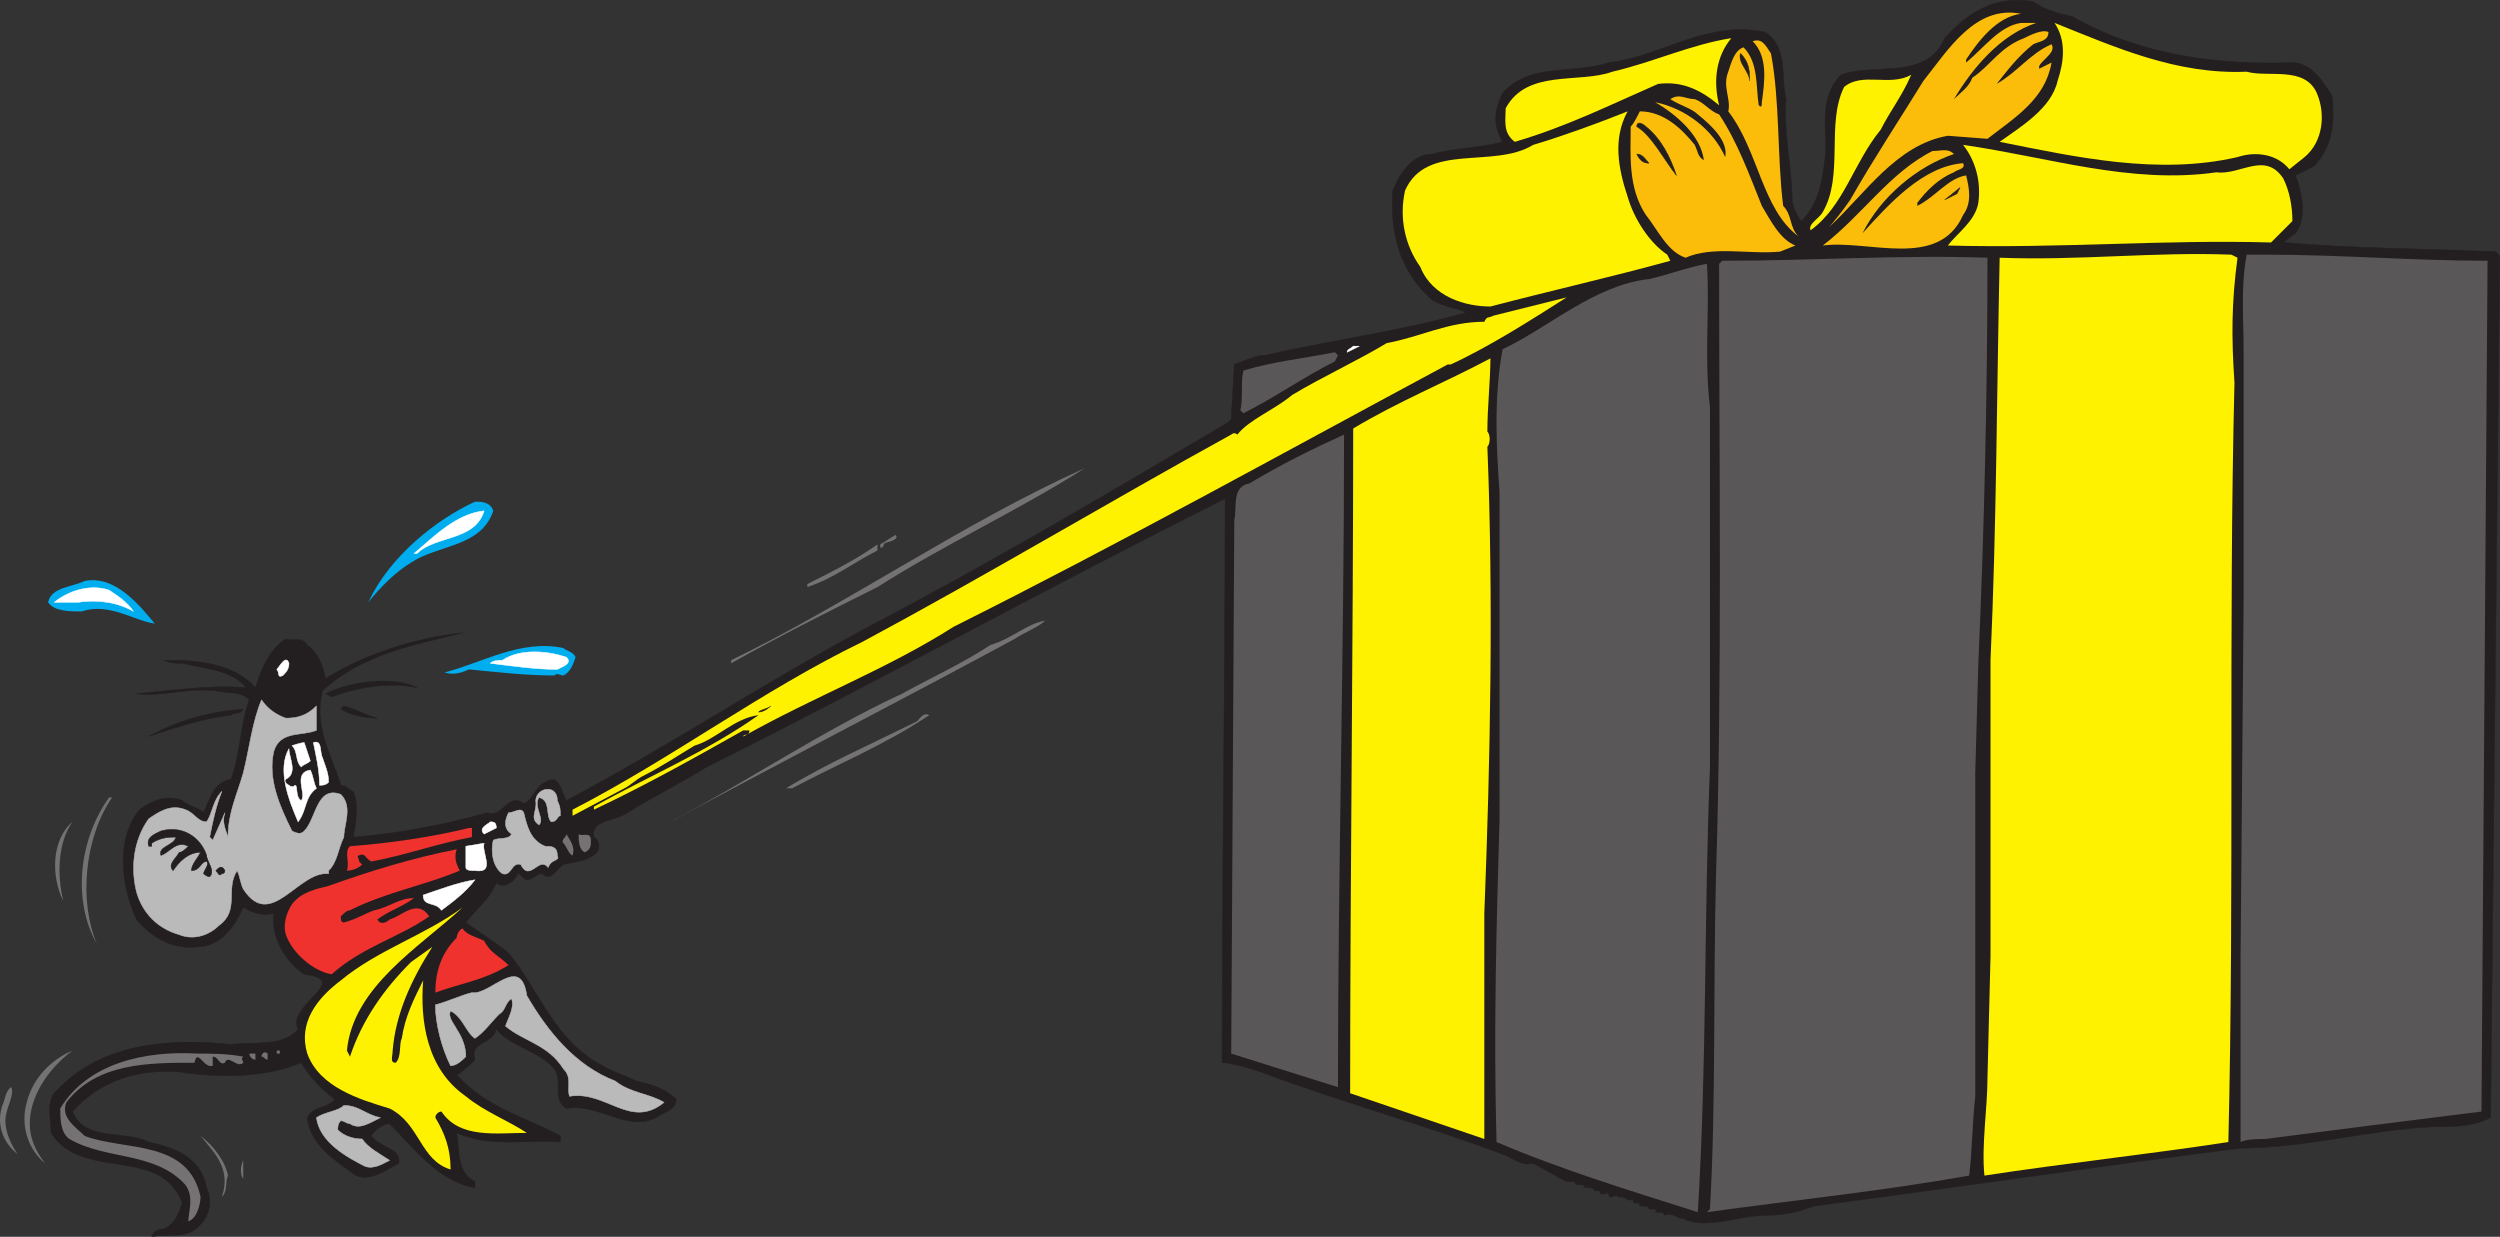
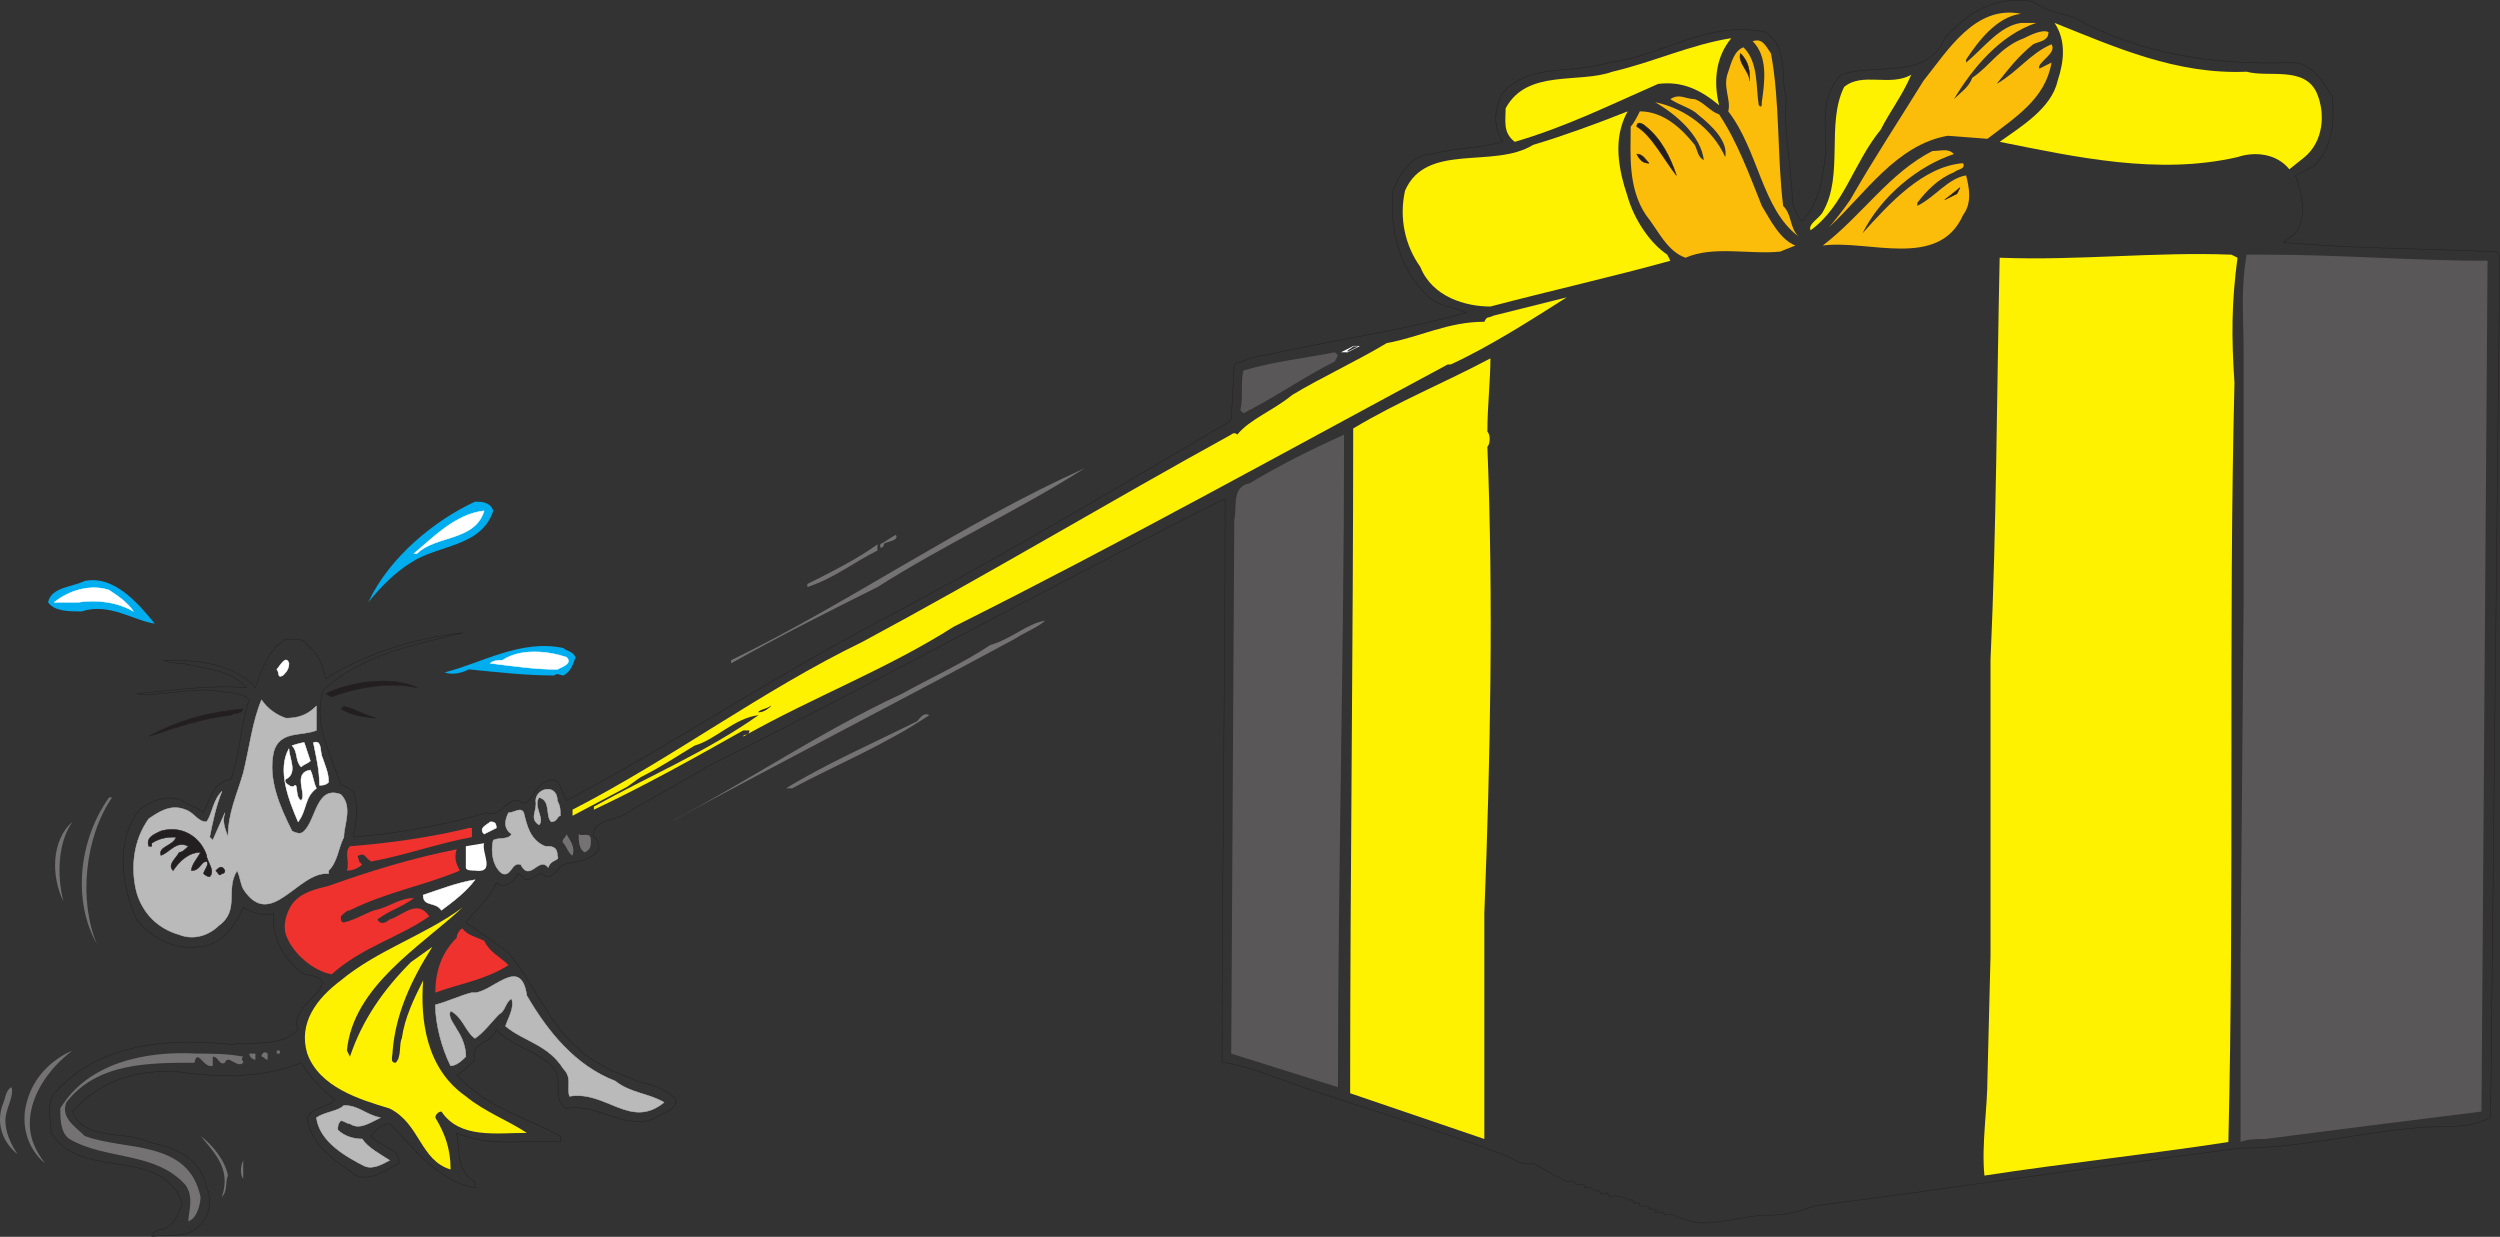
<svg xmlns="http://www.w3.org/2000/svg" width="614.885" height="304.197">
  <rect width="100%" height="100%" fill="#333333" stroke="none" />
-   <path fill="#231f20" fill-rule="evenodd" d="M509.825 4.138c15.75 9 34.5 12 54 11.25 4.5 0 7.5 4.5 9.75 8.25.75 6.75 0 12.75-4.5 17.25l-4.5 2.25c1.5 3.75 3 10.5 0 14.25l-3 2.25c17.25 1.5 34.5 1.5 51.75 2.25.75 0 1.5.75 1.5 1.5l-2.25 211.5c-4.5 2.25-9 2.25-14.25 2.25-15.75.75-31.5 5.25-47.25 5.25-35.25 4.5-70.5 9.75-105 14.25-3.75 1.5-7.5 2.25-11.25 2.25-7.5 0-15 3.75-21 .75-1.5 0-2.25-1.5-4.5-.75 0-.75-.75-.75-.75-.75h-1.5c.75-.75 0-.75-.75-.75h-.75c0-.75-.75-.75-1.5-.75h-.75v-.75h-1.5c0-.75 0-.75-.75-.75h-.75s-.75-.75-1.5-.75h-.75s-.75-.75-1.5 0h-.75c0-.75-.75-1.5-.75-.75h-1.5c0-.75 0-.75-.75-.75h-.75c0-.75-.75-.75-1.5-.75h-.75c0-.75-.75-.75-.75-.75h-1.5c0-.75-.75-.75-.75-.75h-1.5c-3-1.5-5.25-3-8.25-4.5-3 .75-5.25-1.5-7.5-2.25-18-6.75-36.75-12-55.5-18.75-3.75-1.5-8.25-3-12.75-3.75h-.75c0-46.5.75-93 .75-138.75-43.5 21.75-84 44.25-127.5 66-6 3.75-13.5 7.5-19.5 11.25-3 2.25-9 1.5-8.25 6 1.5.75 1.5 3 .75 3.75-2.25 2.25-5.25 2.25-8.25 3-1.5.75-3 4.5-5.25 2.25-1.5 0-2.25 1.5-3.75 1.5-.75 0-1.5-1.5-2.25-1.5-.75 2.25-3.75 3.75-5.25 2.25-1.5 3.75-4.5 6-7.5 9.75 3 2.25 6.75 4.5 10.5 7.5 7.5 9 11.25 21.75 23.25 27.75 2.25 1.5 5.25 2.25 8.25 3.75 3 .75 6.75 1.5 9.75 4.5 0 2.25-2.25 3-3.75 3.75-7.5 5.25-15-3-23.25-1.5-3.75-2.25-.75-6.75-3-9.75-3.75-4.5-10.5-5.25-14.25-9.75-.75 3.75-6.75 3-5.25 7.5-1.5 1.5-3 3-4.5 3.75 7.5 8.25 17.25 10.5 25.5 15v1.5c-7.5-.75-17.25 1.5-25.5-2.25.75 4.5 0 9.75 4.5 12v1.5c-9-1.5-15-9.75-21-15.75-1.5 0-3.75 1.5-4.5 3 2.25 3 7.5 3 6.75 6.75-3 1.5-6.75 4.5-10.5 3-5.25-3.75-11.25-7.5-12-14.25 1.5-3 5.25-2.25 6.75-4.5-3-2.25-6-5.25-8.25-9-9 3.75-20.25 3.75-30 2.25-10.5-.75-19.5 2.25-26.25 9.75 3 7.5 12.75 4.5 18.75 7.5 6.75 1.5 12.75 3.75 14.25 11.25 1.5 3 .75 6.75-1.5 9-3 3.75-7.5 2.25-12 3 .75-2.25 3-1.5 3.75-2.25 2.25-1.5 3-3.75 3.75-6-5.25-14.25-24.75-5.25-32.25-17.25 0-3-1.5-8.25 1.5-10.5 11.25-12 28.5-12.75 42.75-11.25 5.25-.75 12.75.75 16.5-3.75-3-6 13.5-12 1.5-13.5-4.5-3-8.25-9-7.5-15-2.25.75-5.25 0-7.5-1.5-2.25 5.25-6 9.75-11.25 9.75-6 .75-11.25-2.25-15-6.75-3.75-8.25-5.25-19.5.75-27 3-2.25 6.75-3.75 10.5-2.25 1.5 1.5 3.75 1.5 5.25 3 1.5-3 2.25-7.5 6.75-8.25 2.25-6 2.25-13.5 4.5-19.5-2.25-2.25-5.25-1.5-8.25-2.25-6.75-.75-13.5 1.5-19.5.75 8.25-.75 18-2.25 27-1.5-3.75-4.5-9.75-4.5-15.75-6-1.5 0-3 0-4.5-.75 6 0 16.5 0 22.5 6.75 1.5-4.5 3-9 7.5-12 2.25.75 3.75-.75 5.25 1.5 3 2.25 3.75 5.25 4.5 8.25 9.75-6 21-9.75 33.75-11.25-12 3-24.75 5.25-34.5 14.25-2.25 9 2.25 15.75 4.5 23.25 1.5 0 2.25 1.5 3 1.5 1.5 3 .75 8.25 0 11.25 10.5-.75 22.5-3 33-6 3.75 1.5 5.25-5.25 9-2.25 2.25-.75 3-4.5 5.25-5.25 3.75-2.25 3.75 2.25 5.25 4.5 25.5-13.5 50.25-30 75.75-43.5 30-15.75 57.75-32.25 87-49.5l.75-.75.75-13.5c2.25-.75 5.25-2.25 7.5-2.25 16.5-3.75 33.75-6 49.5-10.5-3-1.5-6.75-1.5-9-3.75-7.5-6.75-9.75-16.5-9-26.25 1.5-3.75 4.5-9 9.75-9 5.25-1.5 12-1.5 17.25-3-2.25-3.75-2.25-7.5 0-12 6.75-7.5 16.5-4.5 26.25-7.5 12.75-1.5 24-10.5 38.25-7.5 6 3.75 3.75 11.25 5.25 16.5-.75 8.25 1.5 17.25 1.5 25.5.75 2.25 1.5 3.75 2.25 4.5 4.5-4.5 5.25-10.5 6-17.25 0-6-1.5-13.5 3.75-18.75 8.25-3 21 1.5 25.5-9 6-6.75 12.75-10.5 21.75-9 3 2.25 6.75 3 9.75 3.75" />
  <path fill="none" stroke="#231f20" stroke-linecap="round" stroke-linejoin="round" stroke-miterlimit="10" stroke-width=".12" d="M509.825 4.138c15.75 9 34.5 12 54 11.25 4.5 0 7.5 4.5 9.75 8.25.75 6.75 0 12.75-4.5 17.25l-4.5 2.25c1.5 3.75 3 10.5 0 14.25l-3 2.25c17.25 1.5 34.5 1.5 51.75 2.25.75 0 1.5.75 1.5 1.5l-2.25 211.5c-4.5 2.25-9 2.25-14.25 2.25-15.75.75-31.5 5.25-47.25 5.25-35.25 4.5-70.5 9.75-105 14.25-3.75 1.5-7.5 2.25-11.25 2.25-7.5 0-15 3.75-21 .75-1.5 0-2.25-1.5-4.5-.75 0-.75-.75-.75-.75-.75h-1.5c.75-.75 0-.75-.75-.75h-.75c0-.75-.75-.75-1.5-.75h-.75v-.75h-1.5c0-.75 0-.75-.75-.75h-.75s-.75-.75-1.5-.75h-.75s-.75-.75-1.5 0h-.75c0-.75-.75-1.5-.75-.75h-1.5c0-.75 0-.75-.75-.75h-.75c0-.75-.75-.75-1.5-.75h-.75c0-.75-.75-.75-.75-.75h-1.5c0-.75-.75-.75-.75-.75h-1.5c-3-1.5-5.25-3-8.25-4.5-3 .75-5.25-1.5-7.5-2.25-18-6.75-36.75-12-55.5-18.75-3.75-1.5-8.25-3-12.75-3.75h-.75c0-46.5.75-93 .75-138.75-43.5 21.75-84 44.25-127.5 66-6 3.75-13.5 7.5-19.5 11.25-3 2.25-9 1.5-8.25 6 1.5.75 1.5 3 .75 3.75-2.25 2.25-5.25 2.25-8.25 3-1.5.75-3 4.5-5.25 2.25-1.5 0-2.25 1.5-3.75 1.5-.75 0-1.5-1.5-2.25-1.5-.75 2.25-3.75 3.75-5.25 2.25-1.5 3.75-4.5 6-7.5 9.75 3 2.25 6.75 4.5 10.5 7.5 7.5 9 11.25 21.75 23.25 27.75 2.25 1.5 5.25 2.25 8.25 3.75 3 .75 6.75 1.5 9.75 4.5 0 2.25-2.25 3-3.75 3.75-7.5 5.25-15-3-23.25-1.5-3.75-2.25-.75-6.75-3-9.75-3.75-4.5-10.5-5.25-14.25-9.75-.75 3.75-6.75 3-5.25 7.5-1.5 1.5-3 3-4.5 3.75 7.5 8.25 17.25 10.5 25.5 15v1.5c-7.5-.75-17.25 1.5-25.5-2.25.75 4.5 0 9.75 4.5 12v1.5c-9-1.5-15-9.75-21-15.75-1.5 0-3.75 1.5-4.5 3 2.25 3 7.5 3 6.75 6.75-3 1.5-6.75 4.5-10.5 3-5.25-3.75-11.25-7.5-12-14.25 1.5-3 5.25-2.25 6.75-4.5-3-2.25-6-5.25-8.25-9-9 3.75-20.25 3.75-30 2.25-10.5-.75-19.5 2.25-26.25 9.75 3 7.5 12.75 4.5 18.75 7.5 6.75 1.5 12.75 3.75 14.25 11.25 1.5 3 .75 6.75-1.5 9-3 3.75-7.5 2.25-12 3 .75-2.25 3-1.5 3.75-2.25 2.25-1.5 3-3.75 3.75-6-5.25-14.25-24.75-5.25-32.25-17.25 0-3-1.5-8.25 1.5-10.5 11.25-12 28.5-12.75 42.75-11.25 5.25-.75 12.75.75 16.5-3.75-3-6 13.5-12 1.5-13.5-4.5-3-8.25-9-7.5-15-2.25.75-5.25 0-7.5-1.5-2.25 5.25-6 9.75-11.25 9.75-6 .75-11.25-2.25-15-6.75-3.75-8.25-5.25-19.5.75-27 3-2.25 6.75-3.75 10.5-2.25 1.5 1.5 3.75 1.5 5.25 3 1.5-3 2.25-7.5 6.75-8.25 2.25-6 2.25-13.5 4.5-19.5-2.25-2.25-5.25-1.5-8.25-2.25-6.75-.75-13.5 1.5-19.5.75 8.25-.75 18-2.25 27-1.5-3.75-4.5-9.75-4.5-15.75-6-1.5 0-3 0-4.5-.75 6 0 16.5 0 22.5 6.75 1.5-4.5 3-9 7.5-12 2.25.75 3.75-.75 5.25 1.5 3 2.25 3.75 5.25 4.5 8.25 9.75-6 21-9.75 33.75-11.25-12 3-24.75 5.25-34.5 14.25-2.25 9 2.25 15.75 4.5 23.25 1.5 0 2.25 1.5 3 1.5 1.5 3 .75 8.25 0 11.25 10.5-.75 22.5-3 33-6 3.75 1.5 5.25-5.25 9-2.25 2.25-.75 3-4.5 5.25-5.25 3.75-2.25 3.75 2.25 5.25 4.5 25.5-13.5 50.25-30 75.75-43.5 30-15.75 57.75-32.25 87-49.5l.75-.75.75-13.5c2.25-.75 5.25-2.25 7.5-2.25 16.5-3.75 33.75-6 49.5-10.5-3-1.5-6.75-1.5-9-3.75-7.5-6.75-9.75-16.5-9-26.25 1.5-3.75 4.5-9 9.75-9 5.25-1.5 12-1.5 17.25-3-2.25-3.75-2.25-7.5 0-12 6.75-7.5 16.5-4.5 26.25-7.5 12.75-1.5 24-10.5 38.25-7.5 6 3.75 3.75 11.25 5.25 16.5-.75 8.25 1.5 17.25 1.5 25.5.75 2.25 1.5 3.75 2.25 4.5 4.5-4.5 5.25-10.5 6-17.25 0-6-1.5-13.5 3.75-18.75 8.25-3 21 1.5 25.5-9 6-6.75 12.75-10.5 21.75-9 3 2.25 6.75 3 9.75 3.75zm0 0" />
  <path fill="#fbbd09" fill-rule="evenodd" d="M497.075 3.388c-6 .75-10.5 6.75-13.5 11.25v.75c4.5-3.75 8.25-9 13.5-9.75h3.75c-9 3-15.75 11.25-20.25 18.75 1.5-1.5 3.75-3 4.5-5.25 4.5-3 6.75-7.5 12.75-9.75 1.5-.75 4.5-2.25 6-1.5 0 2.25-2.25 2.25-3.75 3-3.75 3-6 6-9 9.75 5.25-3 8.25-7.5 13.5-9.75 1.5 2.25-3.75 4.5-3 6l3-1.5c-1.5 9-9 13.5-15.75 18.75l-9.75-.75c-12.75 2.25-20.25 14.25-29.25 22.5.75-.75 3.75-4.5 5.25-6.75 6-10.5 12-19.5 18-29.25 6-7.5 12.75-18.75 24-16.5" />
  <path fill="#fff200" fill-rule="evenodd" d="M552.575 17.638c5.25 1.5 14.25-1.5 17.25 5.25 2.25 5.25 1.5 12-3 15.75l-3.75 3c-3-3.75-8.25-4.5-12.75-3-19.5 4.5-39.75 0-58.5-3.75 5.25-3.75 12.75-8.25 14.25-15 1.5-4.5 2.25-9.75-.75-14.25 15 6 30 12.75 47.25 12m-126.75-8.25c-3.75 4.5-4.5 10.5-3 16.5-4.5-3.75-9-6-15-5.25-12 5.25-22.5 10.5-35.25 14.25-3-2.25-2.25-5.25-2.25-8.25 5.25-9.75 18-6 26.25-9 9.75-2.25 19.5-6.75 29.25-8.25" />
  <path fill="#fbbd09" fill-rule="evenodd" d="M435.575 13.138c2.25 12 1.5 25.5 3 37.5 2.25 2.25 1.5 5.25 3.75 7.5-9-6.75-9.75-21-17.25-30.75.75-3-1.5-6 0-9.75.75-2.25 1.5-5.25 3.75-6 3.75 3.75 3 9.75 3.75 14.25.75.75.75 0 .75-.75.75-5.25 1.5-11.25-2.25-15 2.25-.75 3 .75 4.5 3" />
  <path fill="#231f20" fill-rule="evenodd" d="M430.325 19.888c0-2.25-3-4.5-2.25-6.75 2.25 2.25 2.25 4.5 2.25 6.75" />
  <path fill="none" stroke="#231f20" stroke-linecap="round" stroke-linejoin="round" stroke-miterlimit="10" stroke-width=".12" d="M430.325 19.888c0-2.25-3-4.5-2.25-6.75 2.25 2.25 2.25 4.5 2.25 6.75zm0 0" />
  <path fill="#fff200" fill-rule="evenodd" d="M462.575 31.888c-6.75 8.25-9 18.75-17.25 24.75-.75-1.5 2.25-3 3-4.5 5.25-9 .75-21.75 5.25-30.75 4.5-3.75 11.25 0 16.5-3-2.25 5.25-5.25 9-7.5 13.5" />
  <path fill="#fbbd09" fill-rule="evenodd" d="M422.825 28.138c4.5 6.75 7.5 15 10.5 22.5 2.25 3.75 4.5 8.25 8.25 9.75l-3.75 1.5c-7.5.75-16.5-1.5-23.25 1.5-4.5-1.5-6.75-6.75-9.75-10.5-4.5-6.75-3.75-15-3.75-21.75.75-.75 1.5-2.25 2.25-3.75 6 0 10.5 4.5 13.5 8.25.75 1.5.75 3 2.25 3.75-.75-6-6.75-11.25-12-14.25 7.5 1.5 14.25 6.75 17.25 13.5.75-3.75-3-7.5-6.75-10.5-1.5-1.5-4.5-2.25-6.75-3.75 2.25-1.5 3.75 0 6 0 2.25.75 3.75 3 6 3.75" />
  <path fill="#fff200" fill-rule="evenodd" d="M400.325 27.388c-3.75 6.75-2.25 14.25 0 21 1.5 5.25 5.25 11.25 9.75 14.25l.75 1.5c-13.5 3.75-30 7.5-44.25 11.25-6 0-14.25-2.25-17.25-9.75-3.75-5.25-5.25-12-3.75-18.75 5.25-12 21.75-5.25 31.5-11.25 7.5-2.25 15.75-5.25 23.25-8.25" />
  <path fill="#231f20" fill-rule="evenodd" d="M412.325 43.138c-3-3.75-6-9.75-9.75-12 0-1.5 1.5-.75 2.25 0 3.75 3 6 7.5 7.5 12" />
  <path fill="none" stroke="#231f20" stroke-linecap="round" stroke-linejoin="round" stroke-miterlimit="10" stroke-width=".12" d="M412.325 43.138c-3-3.75-6-9.75-9.75-12 0-1.5 1.5-.75 2.25 0 3.75 3 6 7.5 7.5 12zm0 0" />
-   <path fill="#fff200" fill-rule="evenodd" d="M545.075 42.388c6 .75 12-5.25 16.5 1.5 1.5 3 2.25 6.75 2.25 10.5l-5.25 5.25c-27-.75-51.75 1.5-79.5.75 2.25-3 6.75-6 7.5-10.5.75-5.25-.75-10.5-3.75-14.25 21 3 41.25 9.75 62.25 6.75" />
  <path fill="#fbbd09" fill-rule="evenodd" d="M480.575 37.888c-9 3-18 10.5-22.5 19.5 6.75-7.5 15-16.5 24.75-17.25.75 1.5-1.5 1.5-2.25 2.25-3.75 1.5-6.75 4.5-9 7.5v.75c4.5-2.25 7.5-6.75 12-7.5.75 3 1.5 6.75-.75 9.75-6 13.5-23.25 6-34.5 7.5 9.75-7.5 16.5-18 27-23.25 2.25 0 3.75-.75 5.25.75" />
  <path fill="#231f20" fill-rule="evenodd" d="M405.575 40.138c-1.5 0-2.25-.75-3-2.25 1.5 0 2.25 1.5 3 2.25" />
  <path fill="none" stroke="#231f20" stroke-linecap="round" stroke-linejoin="round" stroke-miterlimit="10" stroke-width=".12" d="M405.575 40.138c-1.5 0-2.25-.75-3-2.25 1.5 0 2.25 1.5 3 2.25zm0 0" />
  <path fill="#231f20" fill-rule="evenodd" stroke="#231f20" stroke-linecap="round" stroke-linejoin="round" stroke-miterlimit="10" stroke-width=".12" d="m478.325 49.138 3.75-3-.75 1.5zm0 0" />
  <path fill="#5a5758" fill-rule="evenodd" d="M557.075 62.638c18.75 0 36.75 1.5 54.75 1.5l-1.5 209.25c-18 2.25-36 4.5-53.25 6.75-1.5 0-4.5 0-6 .75v-45.75l.75-87v-62.25c0-7.5-.75-15 .75-23.25h4.5" />
  <path fill="#fff200" fill-rule="evenodd" d="M550.325 63.388c-1.5 11.25-1.5 19.5-.75 30.75-1.5 60 0 124.5-1.5 186.75-19.5 3-40.5 5.25-60 8.25-.75-7.5.75-16.5.75-24l.75-30v-72.75c1.5-33.75 1.5-63.75 2.25-99 19.5.75 38.25-1.5 57-.75l1.5.75" />
-   <path fill="#5a5758" fill-rule="evenodd" d="M488.825 63.388c0 31.5-.75 66.75-2.25 99.75l-.75 27v79.5c-.75 6.75-.75 13.5-1.5 19.5-21 3.75-42.75 6-64.5 9l.75-.75c1.5-26.25.75-54.75 1.5-82.5 1.5-48 .75-99.75.75-150l.75-.75c22.5 0 43.5-1.5 65.25-.75m-68.25 36.75v88.5c-1.5 37.5-.75 73.5-3 109.5-16.5-5.25-33.75-10.5-49.5-17.25-.75-27.75 0-54 .75-79.5v-80.25c-.75-10.5-1.5-23.25.75-35.25 11.25-5.25 22.5-15.75 36-17.25 3.75-.75 9.75-3 14.25-3.75.75 12-.75 22.5.75 35.25" />
  <path fill="#fff200" fill-rule="evenodd" d="M356.825 89.638h-.75c-40.5 21.75-81 44.25-121.5 64.5-16.5 10.5-34.5 17.25-51.75 27 0-.75 1.5 0 1.5-1.5h-1.5c-12 6.75-24 13.5-36.75 19.5v-.75c13.5-7.5 27.75-13.5 40.5-22.5-6 .75-10.5 6-15.75 7.5-3.75 2.25-8.25 5.25-12.75 7.5-1.5.75-3 2.25-4.5 3l-12.75 6.75v-1.5c24.75-12.75 46.5-29.25 71.25-41.25 30.75-16.5 60.75-34.5 90.75-51 0 0 .75-.75 1.5 0 3-3.75 9-6 13.5-9.75 7.5-4.5 15.75-8.25 23.25-12.75 8.25-1.5 15-5.25 24-5.25.75-1.5.75-.75 2.25-1.5l18-4.5c-8.25 5.25-18.75 12-28.5 16.5" />
-   <path fill="#fff" fill-rule="evenodd" d="M331.325 86.638c0-.75.75-.75 1.5-1.5h1.5l-3 1.5" />
+   <path fill="#fff" fill-rule="evenodd" d="M331.325 86.638c0-.75.75-.75 1.5-1.5l-3 1.5" />
  <path fill="none" stroke="#fff" stroke-linecap="round" stroke-linejoin="round" stroke-miterlimit="10" stroke-width=".12" d="M331.325 86.638c0-.75.75-.75 1.5-1.5h1.5zm0 0" />
  <path fill="#5a5758" fill-rule="evenodd" d="m329.075 87.388-.75 1.5c-7.5 3.75-15 9-22.5 12.75l-.75-.75c.75-3 0-6.75.75-9.75 7.5-2.25 15-3 22.5-4.5l.75.75" />
  <path fill="#fff200" fill-rule="evenodd" d="M366.575 88.138c0 5.25-.75 12-.75 18 .75.75.75 3 0 3.75 1.5 37.5.75 76.5-.75 114.75v55.5l-33-11.25c0-53.25.75-111 .75-163.5 11.25-6.75 22.5-11.25 33.75-17.25" />
  <path fill="#5a5758" fill-rule="evenodd" d="M330.575 106.888c0 54-1.5 108-1.5 160.5l-26.25-8.25.75-131.25c.75-3-.75-8.25 3.75-9 7.5-4.5 15-8.25 23.25-12" />
  <path fill="#747272" fill-rule="evenodd" d="M266.825 115.138c-16.5 10.5-34.5 18.75-51 29.25-12 6-24 12-36 18.75v-.75c29.25-14.25 57-33.75 87-47.25" />
  <path fill="#00adef" fill-rule="evenodd" d="M121.325 125.638c-3 9-13.5 8.25-20.25 12.75-3.75 2.25-7.5 6-10.5 9.75 5.25-11.25 16.5-20.25 26.25-24.75 1.5 0 3.75 0 4.5 2.25" />
  <path fill="#fff" fill-rule="evenodd" d="M119.075 125.638c-2.25 7.5-12 6-16.5 10.5h-.75c5.25-4.5 10.5-9.75 17.25-10.5" />
  <path fill="none" stroke="#fff" stroke-linecap="round" stroke-linejoin="round" stroke-miterlimit="10" stroke-width=".12" d="M119.075 125.638c-2.25 7.5-12 6-16.5 10.5h-.75c5.25-4.5 10.5-9.75 17.25-10.5zm0 0" />
  <path fill="#747272" fill-rule="evenodd" d="M217.325 133.888s0 .75-.75.75v-.75c1.5-.75 2.25-1.5 3.75-2.25.75 1.5-3 1.5-3 2.25" />
  <path fill="none" stroke="#747272" stroke-linecap="round" stroke-linejoin="round" stroke-miterlimit="10" stroke-width=".12" d="M217.325 133.888s0 .75-.75.75v-.75c1.5-.75 2.25-1.5 3.75-2.25.75 1.5-3 1.5-3 2.25zm0 0" />
  <path fill="#747272" fill-rule="evenodd" d="M215.825 135.388c-6 3-10.5 6.75-17.25 9v-.75c6-3 12-6 17.25-9.75v1.5" />
  <path fill="#00adef" fill-rule="evenodd" d="M38.075 153.388c-5.25-.75-11.25-5.25-18-3-3 0-6.75 0-8.25-2.25.75-3.75 6-3.75 9-5.25 7.5-1.5 13.5 6 17.25 10.5" />
  <path fill="#fff" fill-rule="evenodd" d="M32.825 150.388c-3.75-2.25-9-3-13.5-2.25h-6c3.75-3 9-4.5 13.5-3 2.25 1.5 4.5 3 6 5.25" />
  <path fill="none" stroke="#fff" stroke-linecap="round" stroke-linejoin="round" stroke-miterlimit="10" stroke-width=".12" d="M32.825 150.388c-3.75-2.25-9-3-13.5-2.25h-6c3.75-3 9-4.5 13.5-3 2.25 1.5 4.5 3 6 5.25zm0 0" />
  <path fill="#747272" fill-rule="evenodd" d="M249.575 157.138c-27.75 15-55.5 29.25-83.25 44.25l-1.5.75c18.75-9.75 37.5-22.5 57-31.5 6.75-3.75 15-7.5 21.75-12 5.25-1.5 9-5.25 13.5-6-1.5 1.5-5.25 3-7.5 4.5" />
  <path fill="#00adef" fill-rule="evenodd" d="M141.575 161.638c-.75 2.25-1.5 3.75-3 4.5-.75 0-1.5-.75-2.25 0-6.75 0-13.5-.75-21-1.5-1.5.75-3.75 1.5-6 .75 9-2.25 18.75-8.25 29.25-6 .75.75 2.25.75 3 2.25" />
  <path fill="#fff" fill-rule="evenodd" d="M139.325 161.638c1.5 1.5-.75 2.25-2.25 3-5.25 0-10.5-.75-16.5-1.5.75-.75 2.25-.75 3-.75 4.5-3 11.25-2.25 15.75-.75" />
  <path fill="none" stroke="#fff" stroke-linecap="round" stroke-linejoin="round" stroke-miterlimit="10" stroke-width=".12" d="M139.325 161.638c1.5 1.5-.75 2.25-2.25 3-5.25 0-10.5-.75-16.5-1.5.75-.75 2.25-.75 3-.75 4.5-3 11.25-2.25 15.75-.75zm0 0" />
  <path fill="#fff" fill-rule="evenodd" d="M71.075 163.138c0 1.5-.75 2.25-1.5 3-1.5.75-.75-.75-1.5-1.5.75-.75 2.25-3.75 3-1.5" />
  <path fill="none" stroke="#fff" stroke-linecap="round" stroke-linejoin="round" stroke-miterlimit="10" stroke-width=".12" d="M71.075 163.138c0 1.5-.75 2.25-1.5 3-1.5.75-.75-.75-1.5-1.5.75-.75 2.25-3.75 3-1.5zm0 0" />
  <path fill="#231f20" fill-rule="evenodd" d="M102.575 169.138c-6.75-1.5-15 0-21 2.25l-1.5-.75c6-3 16.5-4.5 22.5-1.5" />
  <path fill="none" stroke="#231f20" stroke-linecap="round" stroke-linejoin="round" stroke-miterlimit="10" stroke-width=".12" d="M102.575 169.138c-6.75-1.5-15 0-21 2.25l-1.5-.75c6-3 16.5-4.5 22.5-1.5zm0 0" />
  <path fill="#bbbaba" fill-rule="evenodd" d="M70.325 176.638c3 0 5.25-.75 7.5-3v6c-3.75 1.5-9 0-10.5 5.25-1.5 6.75 1.5 13.5 4.5 19.5 1.5.75 2.25.75 3 0 3-3 3-11.25 9-9 3 3 .75 7.5.75 10.5-1.5 3-1.5 6-3.75 8.25v.75c-7.5-.75-14.25 14.25-21 3.75-.75-1.5-.75-3-1.5-4.5-3 4.5.75 9.75-4.5 13.5-2.25 2.25-6 3.75-9.75 2.25-5.25-1.5-9-5.25-10.5-10.5-1.5-6-.75-12.75 3-18 2.25-1.5 5.25-3.75 9-2.25 2.25.75 3 3 5.25 3 1.5-2.25 1.5-5.25 3.75-7.5-1.5 3.75-2.25 7.5-3 11.25l.75.75 3-6.75c-.75 2.25 0 3.75.75 6 0-6 2.25-10.5 3.75-15.75 1.5-6 2.25-12.75 4.5-18 1.5 2.25 3.75 3.75 6 4.5" />
  <path fill="none" stroke="#bbbaba" stroke-linecap="round" stroke-linejoin="round" stroke-miterlimit="10" stroke-width=".12" d="M70.325 176.638c3 0 5.25-.75 7.5-3v6c-3.75 1.5-9 0-10.5 5.25-1.5 6.75 1.5 13.5 4.5 19.5 1.5.75 2.25.75 3 0 3-3 3-11.25 9-9 3 3 .75 7.5.75 10.5-1.5 3-1.5 6-3.75 8.25v.75c-7.5-.75-14.25 14.25-21 3.75-.75-1.5-.75-3-1.5-4.5-3 4.5.75 9.75-4.5 13.5-2.25 2.25-6 3.75-9.75 2.25-5.25-1.5-9-5.25-10.5-10.5-1.5-6-.75-12.75 3-18 2.25-1.5 5.25-3.75 9-2.25 2.25.75 3 3 5.25 3 1.5-2.25 1.5-5.25 3.75-7.5-1.5 3.75-2.25 7.5-3 11.25l.75.75 3-6.75c-.75 2.25 0 3.75.75 6 0-6 2.25-10.5 3.75-15.75 1.5-6 2.25-12.75 4.5-18 1.5 2.25 3.75 3.75 6 4.5zm0 0" />
  <path fill="#231f20" fill-rule="evenodd" d="M186.575 175.138c.75-.75 2.25-.75 3-1.5 0 0-1.5 1.5-3 1.5" />
  <path fill="none" stroke="#231f20" stroke-linecap="round" stroke-linejoin="round" stroke-miterlimit="10" stroke-width=".12" d="M186.575 175.138c.75-.75 2.25-.75 3-1.5 0 0-1.5 1.5-3 1.5zm0 0" />
  <path fill="#231f20" fill-rule="evenodd" d="M92.825 176.638c-3 0-6.75-.75-9-2.25l.75-.75c3 .75 5.25 2.25 8.25 3" />
-   <path fill="none" stroke="#231f20" stroke-linecap="round" stroke-linejoin="round" stroke-miterlimit="10" stroke-width=".12" d="M92.825 176.638c-3 0-6.75-.75-9-2.25l.75-.75c3 .75 5.25 2.25 8.25 3zm0 0" />
  <path fill="#231f20" fill-rule="evenodd" d="M59.825 174.388c-.75 1.5-2.25.75-3 1.5-6.75.75-13.5 3-20.25 5.25 6.75-3.75 14.25-6 23.25-6.75" />
  <path fill="none" stroke="#231f20" stroke-linecap="round" stroke-linejoin="round" stroke-miterlimit="10" stroke-width=".12" d="M59.825 174.388c-.75 1.5-2.25.75-3 1.5-6.75.75-13.5 3-20.25 5.25 6.75-3.75 14.25-6 23.25-6.75zm0 0" />
  <path fill="#747272" fill-rule="evenodd" d="M228.575 175.888c-11.25 7.5-22.5 12-33.75 18h-1.5c9.75-6 21.75-11.25 32.25-16.5.75-.75 1.5-2.25 3-1.5" />
  <path fill="#fff" fill-rule="evenodd" d="M79.325 186.388c.75 2.25 1.5 3.75 1.5 6-.75.75-1.5.75-2.25.75 0-3.75-.75-6.75-1.5-10.5 2.25-.75 1.5 2.25 2.25 3.75" />
  <path fill="none" stroke="#fff" stroke-linecap="round" stroke-linejoin="round" stroke-miterlimit="10" stroke-width=".12" d="M79.325 186.388c.75 2.25 1.5 3.75 1.5 6-.75.75-1.5.75-2.25.75 0-3.75-.75-6.75-1.5-10.5 2.25-.75 1.5 2.25 2.25 3.75zm0 0" />
  <path fill="#fff" fill-rule="evenodd" d="M76.325 187.138c-.75.75-1.5.75-2.25 1.5-1.5-1.5-.75-3.75-2.25-5.25 0 0 2.25-.75 3-.75l1.5 4.5" />
  <path fill="none" stroke="#fff" stroke-linecap="round" stroke-linejoin="round" stroke-miterlimit="10" stroke-width=".12" d="M76.325 187.138c-.75.75-1.5.75-2.25 1.5-1.5-1.5-.75-3.75-2.25-5.25 0 0 2.25-.75 3-.75zm0 0" />
  <path fill="#fff" fill-rule="evenodd" d="M70.325 191.638c-.75.75.75 1.5.75 1.5s.75.75 1.5 0c.75 0 0 3 1.5 3.75 1.5-1.5-2.25-6.75 2.25-7.5.75 1.5.75 3 1.5 4.5-3 2.25-2.25 5.25-4.5 8.25-2.25-5.25-5.25-12.75-2.25-18 0 2.25 2.25 6-.75 7.5" />
  <path fill="none" stroke="#fff" stroke-linecap="round" stroke-linejoin="round" stroke-miterlimit="10" stroke-width=".12" d="M70.325 191.638c-.75.75.75 1.5.75 1.5s.75.75 1.5 0c.75 0 0 3 1.5 3.75 1.5-1.5-2.25-6.75 2.25-7.5.75 1.5.75 3 1.5 4.5-3 2.25-2.25 5.25-4.5 8.25-2.25-5.25-5.25-12.75-2.25-18 0 2.25 2.25 6-.75 7.5zm0 0" />
  <path fill="#bbbaba" fill-rule="evenodd" d="M137.075 196.888c.75 1.5.75 2.25.75 3.75-.75 0-.75 1.5-2.25 1.5-1.5-1.5 0-5.25-3-6-1.5 2.25 1.5 5.25 0 6.75-2.25-1.5-.75-3-.75-5.25-.75-3.75 5.25-5.25 5.25-.75" />
  <path fill="none" stroke="#bbbaba" stroke-linecap="round" stroke-linejoin="round" stroke-miterlimit="10" stroke-width=".12" d="M137.075 196.888c.75 1.5.75 2.25.75 3.75-.75 0-.75 1.5-2.25 1.5-1.5-1.5 0-5.25-3-6-1.5 2.25 1.5 5.25 0 6.75-2.25-1.5-.75-3-.75-5.25-.75-3.75 5.25-5.25 5.25-.75zm0 0" />
  <path fill="#747272" fill-rule="evenodd" d="M27.575 196.138c-6.75 9.75-8.25 25.5-3.75 36-6-10.5-4.5-25.5 3-36h.75" />
  <path fill="#bbbaba" fill-rule="evenodd" d="M128.825 199.888c.75 3 1.5 6.75 5.25 8.25 1.5 0 3 0 3 2.25.75 1.5-1.5.75-2.25 3-2.25-3-4.5 3.75-6.75-.75-2.25-.75-2.25 3-4.5 2.25-2.25-1.5-3-5.25-2.25-8.25 1.5-.75 3.75 0 4.5-1.5-2.25-1.5-1.5-3.75-.75-5.25 1.5 0 3-1.5 3.75 0" />
  <path fill="none" stroke="#bbbaba" stroke-linecap="round" stroke-linejoin="round" stroke-miterlimit="10" stroke-width=".12" d="M128.825 199.888c.75 3 1.5 6.75 5.25 8.25 1.5 0 3 0 3 2.25.75 1.5-1.5.75-2.25 3-2.25-3-4.5 3.75-6.75-.75-2.25-.75-2.25 3-4.5 2.25-2.25-1.5-3-5.25-2.25-8.25 1.5-.75 3.75 0 4.5-1.5-2.25-1.5-1.5-3.75-.75-5.25 1.5 0 3-1.5 3.75 0zm0 0" />
  <path fill="#fff" fill-rule="evenodd" d="m122.075 203.638-3 1.5c-1.5-1.5.75-2.25 1.5-3 .75 0 1.5 0 1.5 1.5" />
  <path fill="none" stroke="#fff" stroke-linecap="round" stroke-linejoin="round" stroke-miterlimit="10" stroke-width=".12" d="m122.075 203.638-3 1.5c-1.5-1.5.75-2.25 1.5-3 .75 0 1.5 0 1.5 1.5zm0 0" />
  <path fill="#747272" fill-rule="evenodd" d="M17.825 202.138c-3.75 5.25-3.75 13.5-2.25 19.5-3-6-3-15 2.25-19.5" />
  <path fill="#ef322e" fill-rule="evenodd" d="M116.075 205.888c-8.25 1.5-16.5 4.5-24.75 6-1.5-.75-1.5-2.25-3-1.5-.75 0 0 .75 0 1.5l.75.75c-.75.75-2.25 1.5-3.75 1.5.75-2.25-.75-4.5.75-6 9.75-.75 20.25-2.25 29.25-4.5h.75v2.25" />
  <path fill="#231f20" fill-rule="evenodd" d="M50.825 210.388c0 1.5 2.25 3.75.75 5.25-.75 0-1.5-.75-1.5-.75 0-.75 1.5-2.25.75-3-1.5 0-1.5 2.25-3.75 2.25 0-1.5 1.5-3 2.25-4.5-3 0-5.25 2.25-6.75 4.5-1.5-1.5.75-3 1.5-4.5.75 0 1.5-.75 2.25-1.5-3-1.5-4.5 1.5-6.75 2.25-.75-2.25 3-2.25 3.75-4.5-1.5 0-3.75 0-6 1.5v.75h-.75c-.75-2.25 1.5-3 3-3.75 5.25-1.5 9.75 1.5 11.25 6" />
  <path fill="none" stroke="#231f20" stroke-linecap="round" stroke-linejoin="round" stroke-miterlimit="10" stroke-width=".12" d="M50.825 210.388c0 1.5 2.25 3.75.75 5.25-.75 0-1.5-.75-1.5-.75 0-.75 1.5-2.25.75-3-1.5 0-1.5 2.25-3.75 2.25 0-1.5 1.5-3 2.25-4.5-3 0-5.25 2.25-6.75 4.5-1.5-1.5.75-3 1.5-4.5.75 0 1.5-.75 2.25-1.5-3-1.5-4.5 1.5-6.75 2.25-.75-2.25 3-2.25 3.75-4.5-1.5 0-3.75 0-6 1.5v.75h-.75c-.75-2.25 1.5-3 3-3.75 5.25-1.5 9.75 1.5 11.25 6zm0 0" />
  <path fill="#747272" fill-rule="evenodd" d="M145.325 206.638c0 1.5 0 2.25-1.5 3-1.5-.75-1.5-3-1.5-4.5.75.75 3-.75 3 1.5m-4.5 3.75c-.75 0-1.5-2.25-2.25-3s.75-1.5.75-2.25c.75 1.5 2.25 3 1.5 5.25" />
  <path fill="#fff" fill-rule="evenodd" d="M116.825 214.138c-.75 0-2.25 0-2.25-.75v-5.25l4.5-.75c-.75 2.25 3 7.5-2.25 6.75" />
-   <path fill="none" stroke="#fff" stroke-linecap="round" stroke-linejoin="round" stroke-miterlimit="10" stroke-width=".12" d="M116.825 214.138c-.75 0-2.25 0-2.25-.75v-5.25l4.5-.75c-.75 2.25 3 7.5-2.25 6.75zm0 0" />
  <path fill="#ef322e" fill-rule="evenodd" d="M112.325 208.888c-.75 2.25 0 3.75.75 5.25-9 3.75-18 5.25-27 9.75-.75 0-1.5.75-2.25 1.5 0 .75 0 1.5.75 1.5 3-.75 5.25-2.25 7.5-3 3.75-.75 6-3 9.75-3-3 2.25-6 3-9 5.25.75 1.5 2.25.75 3 0 3-.75 6.75-5.25 9.75-.75-7.5 5.25-16.5 7.5-24 14.25-4.5-.75-9.75-5.25-11.25-9.75-.75-2.25 0-5.25 1.5-7.5 2.25-3 6-3.75 9-4.5 10.5-3.75 20.25-6.75 31.5-9" />
  <path fill="#231f20" fill-rule="evenodd" d="M55.325 214.138s0 .75-.75.75c-.75.75-.75 0-1.5-.75.75-.75 1.5-1.5 2.25 0" />
  <path fill="none" stroke="#231f20" stroke-linecap="round" stroke-linejoin="round" stroke-miterlimit="10" stroke-width=".12" d="M55.325 214.138s0 .75-.75.75c-.75.75-.75 0-1.5-.75.75-.75 1.5-1.5 2.25 0zm0 0" />
  <path fill="#fff" fill-rule="evenodd" d="M116.825 216.388c-2.25 3-5.25 5.25-8.25 7.5-1.5-2.25-4.5-.75-4.5-3.75 4.5-1.5 8.25-3 12.75-3.75" />
  <path fill="none" stroke="#fff" stroke-linecap="round" stroke-linejoin="round" stroke-miterlimit="10" stroke-width=".12" d="M116.825 216.388c-2.25 3-5.25 5.25-8.25 7.5-1.5-2.25-4.5-.75-4.5-3.75 4.5-1.5 8.25-3 12.75-3.75zm0 0" />
  <path fill="#fff200" fill-rule="evenodd" d="m85.325 258.388.75 1.5c3-9 8.25-16.5 15-23.25l5.25-3.75c-5.25 8.25-9 16.5-9.75 25.5 0 1.5-.75 3 .75 3 1.5-1.5.75-4.5 1.5-6 .75-5.25 3-9.75 5.25-14.25-.75 9.75.75 21.75 10.5 28.5 4.5 3.75 10.5 6 15 9-7.5 0-16.5 1.5-21-5.25-.75 0-1.5.75-1.5 1.5 2.25 3.75 3.75 7.5 3.75 12.75-7.5-2.25-7.5-11.25-15-15-7.5-2.25-17.25-5.25-20.25-13.5-2.25-7.5 2.25-13.5 8.25-18 9-7.5 21-11.25 30-18-10.5 9.75-27 19.5-28.5 35.25" />
  <path fill="#ef322e" fill-rule="evenodd" d="M119.075 231.388c1.5 3 3.75 3.75 6 6-6 3.75-12 4.5-18 6.75 0-5.25 1.5-9.75 5.25-13.5 0-.75.75-2.25 1.5-2.25.75 1.5 3.75 2.25 5.25 3" />
  <path fill="#bbbaba" fill-rule="evenodd" d="M129.575 244.888c5.25 9 12 17.25 21.75 21 3.75 3 8.25 3 12 5.25-8.25 6.75-14.25-3-23.25-1.5-.75-2.25.75-4.5-1.5-6.75-3.75-6-9.75-6.75-14.25-10.5.75-2.25 2.25-4.5 1.5-6.75-1.5.75-1.5 3-3 3.75-2.25 2.25-3.75 4.5-6 6-2.25-1.5-3-5.25-6-6.75-.75 1.5.75 3 1.5 4.5 1.5 2.25 2.25 4.5 2.25 6.75-.75.75-2.25 2.25-3.75 2.25-2.25-4.5-3.75-10.5-3.75-15 3-.75 6-2.25 9-3 4.5.75 12-9.75 13.5.75" />
  <path fill="none" stroke="#bbbaba" stroke-linecap="round" stroke-linejoin="round" stroke-miterlimit="10" stroke-width=".12" d="M129.575 244.888c5.25 9 12 17.25 21.75 21 3.75 3 8.25 3 12 5.25-8.25 6.75-14.25-3-23.25-1.5-.75-2.25.75-4.5-1.5-6.75-3.75-6-9.75-6.75-14.25-10.5.75-2.25 2.25-4.5 1.5-6.75-1.5.75-1.5 3-3 3.75-2.25 2.25-3.75 4.5-6 6-2.25-1.5-3-5.25-6-6.75-.75 1.5.75 3 1.5 4.5 1.5 2.25 2.25 4.5 2.25 6.75-.75.75-2.25 2.25-3.75 2.25-2.25-4.5-3.75-10.5-3.75-15 3-.75 6-2.25 9-3 4.5.75 12-9.75 13.5.75zm0 0" />
  <path fill="#747272" fill-rule="evenodd" d="M17.825 258.388c-6 4.5-10.5 11.25-10.5 18 0 3.75 1.5 6.75 3.75 9.75-4.5-3.75-6-9.75-4.5-15 1.5-6 6-10.5 11.25-12.75m42 1.5c-.75.75 0 .75 0 1.5-1.5 1.5-3.75-2.25-4.5 0-1.5.75-1.5-1.5-3-1.5v2.25c-2.25.75-3.75-4.5-4.5-.75-11.25 0-24 0-31.5 9.75-1.5 3.75 2.25 6 4.5 8.25 9.75 3.75 25.5.75 28.5 15 0 1.5-.75 5.25-3 6 0-2.25 1.5-6-.75-9-7.5-8.25-19.5-6-28.5-11.25-2.25-1.5-2.25-5.25-2.25-7.5 6.75-11.25 21-14.25 33.75-13.5 3 0 7.5 0 11.25.75m9-.75h-.75v-.75h.75v.75m-3 0v1.5c-.75 0-.75-.75-1.5-.75 0-.75.75-1.5 1.5-.75m-3 1.5c-.75 0-1.5-.75-1.5-1.5h1.5v1.5m-61.5 15c0 3 1.5 6 3 8.25-3.75-3-5.25-7.5-3.75-12 .75-1.5.75-3.75 2.25-4.5.75 2.25-1.5 5.25-1.5 8.25" />
  <path fill="#bbbaba" fill-rule="evenodd" d="M93.575 274.888c-3 1.5-5.25 3-7.5 1.5-.75 0-1.5-.75-2.25-.75-.75.75-.75 1.5-.75 2.25 1.5 1.5 3.75 2.25 6 2.25 1.5 2.25 4.5 3.75 6.75 5.25-1.5.75-3.75 2.25-6 1.5-4.5-2.25-11.25-6-12-12 2.25-1.5 5.25-1.5 6.75-3 3.75 0 5.25 2.25 9 3" />
  <path fill="none" stroke="#bbbaba" stroke-linecap="round" stroke-linejoin="round" stroke-miterlimit="10" stroke-width=".12" d="M93.575 274.888c-3 1.5-5.25 3-7.5 1.5-.75 0-1.5-.75-2.25-.75-.75.75-.75 1.5-.75 2.25 1.5 1.5 3.75 2.25 6 2.25 1.5 2.25 4.5 3.75 6.75 5.25-1.5.75-3.75 2.25-6 1.5-4.5-2.25-11.25-6-12-12 2.25-1.5 5.25-1.5 6.75-3 3.75 0 5.25 2.25 9 3zm0 0" />
  <path fill="#747272" fill-rule="evenodd" d="M56.075 289.138c-.75 1.5 0 3.75-1.5 5.25 2.25-6.75-1.5-10.5-5.25-15 3 2.25 6 6 6.75 9.75m3.75.75c-.75-.75-.75-3 0-4.5v4.5" />
</svg>